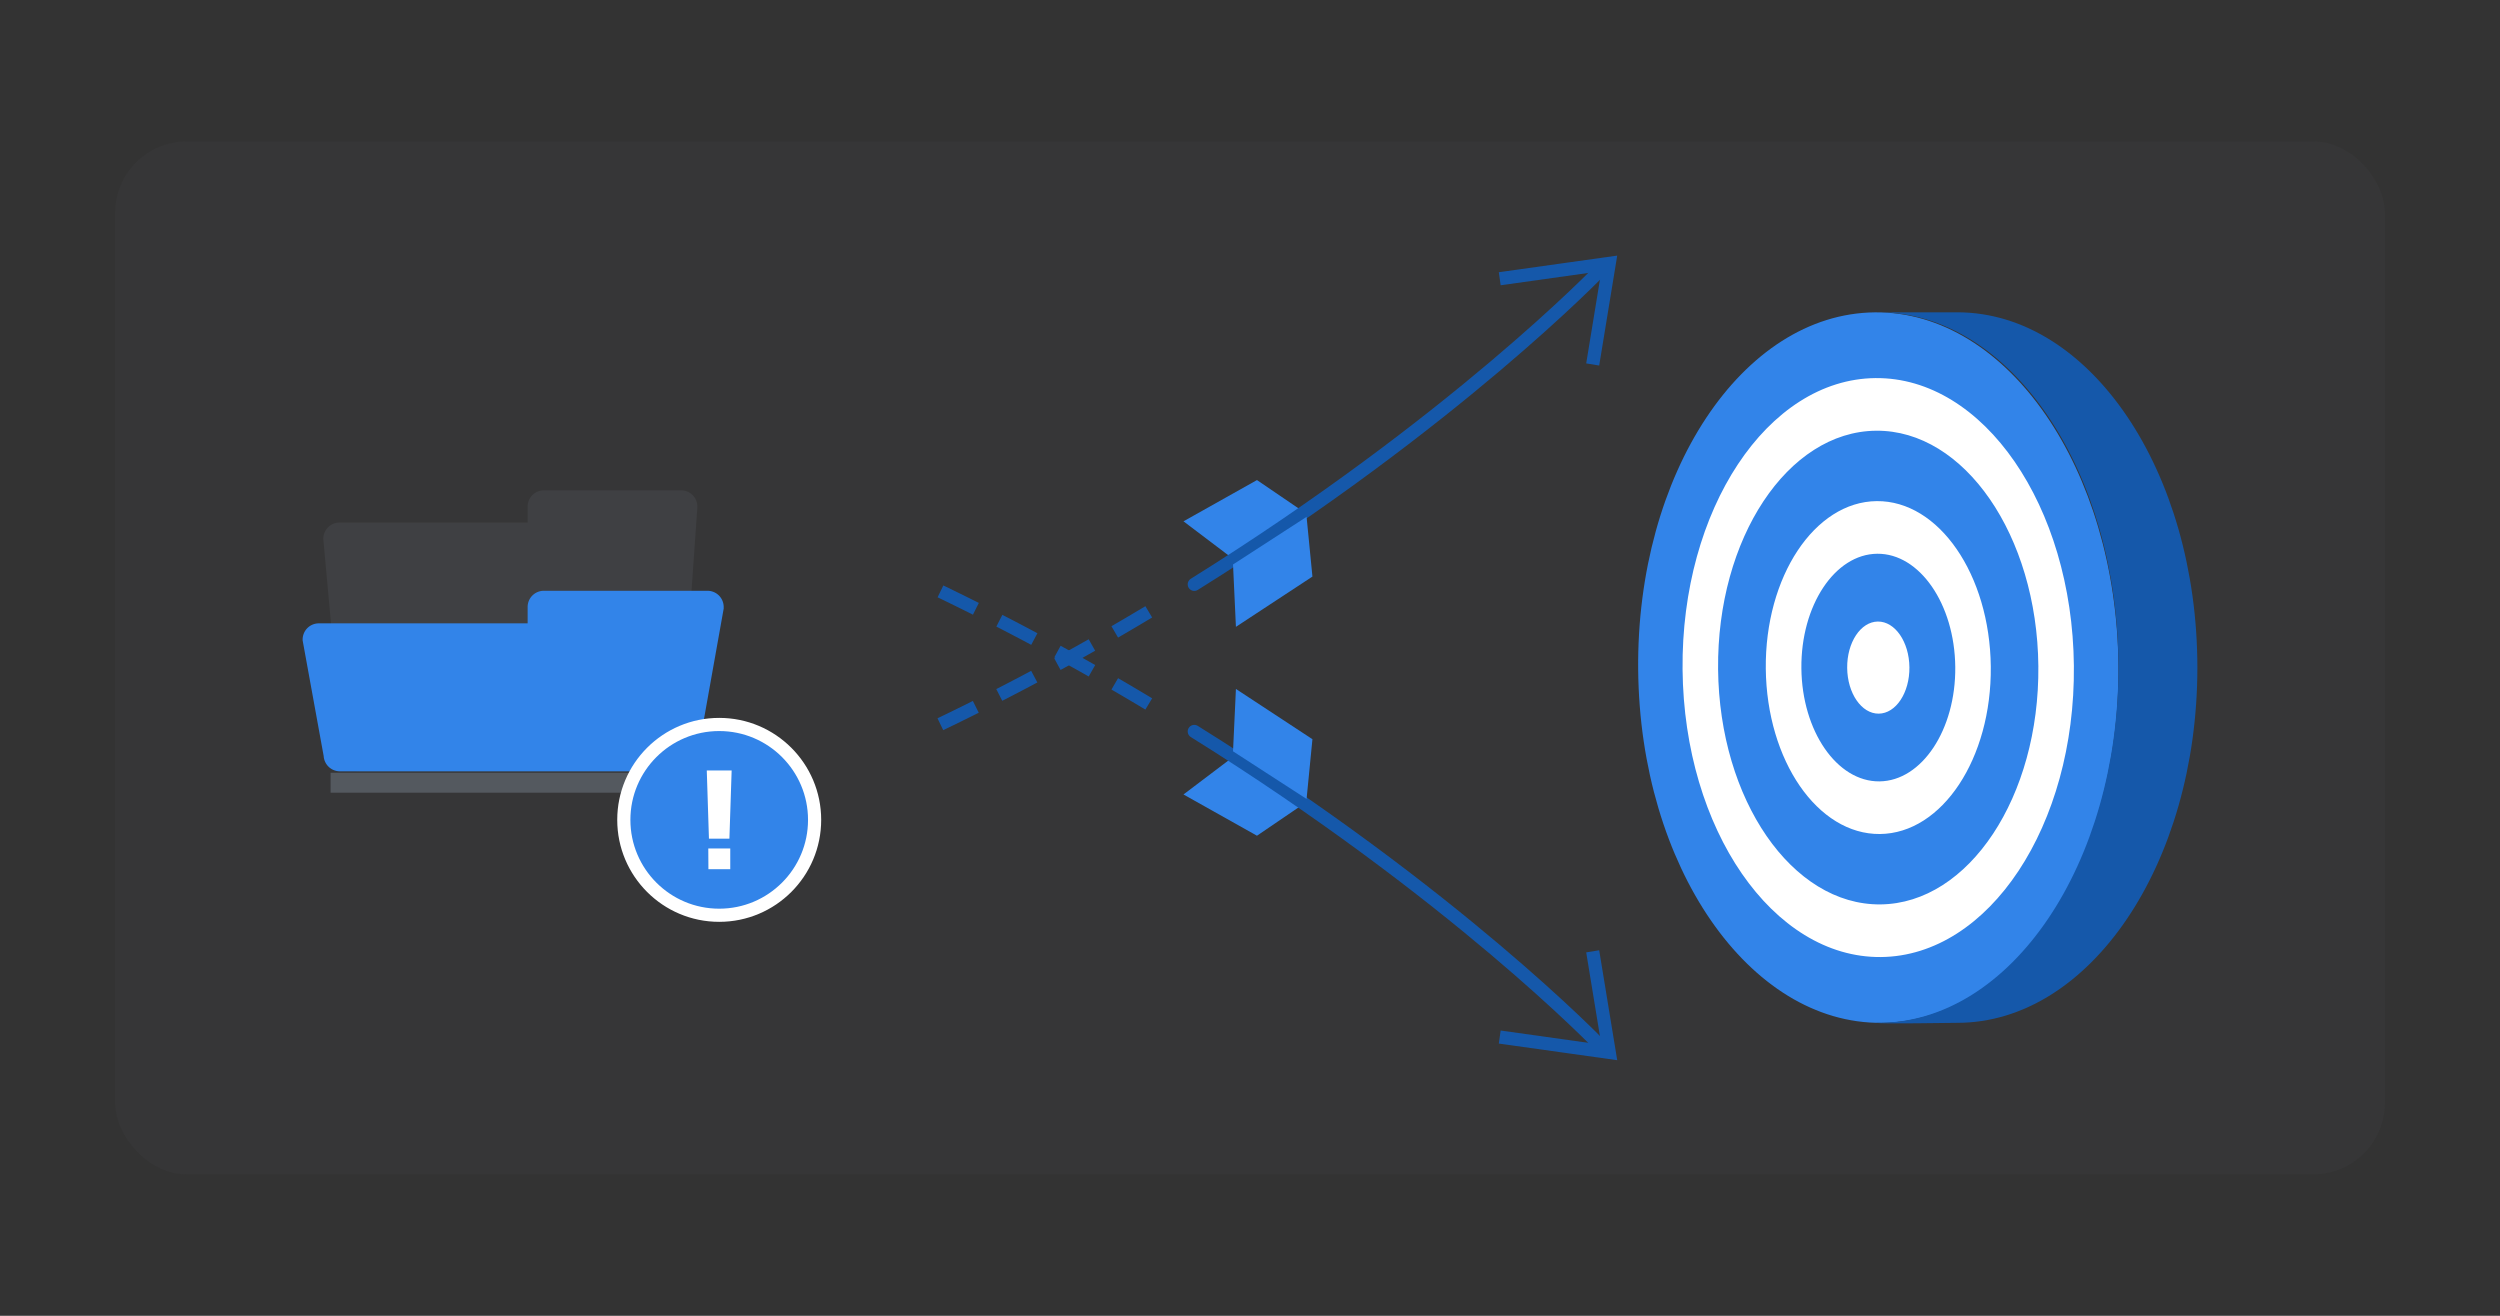
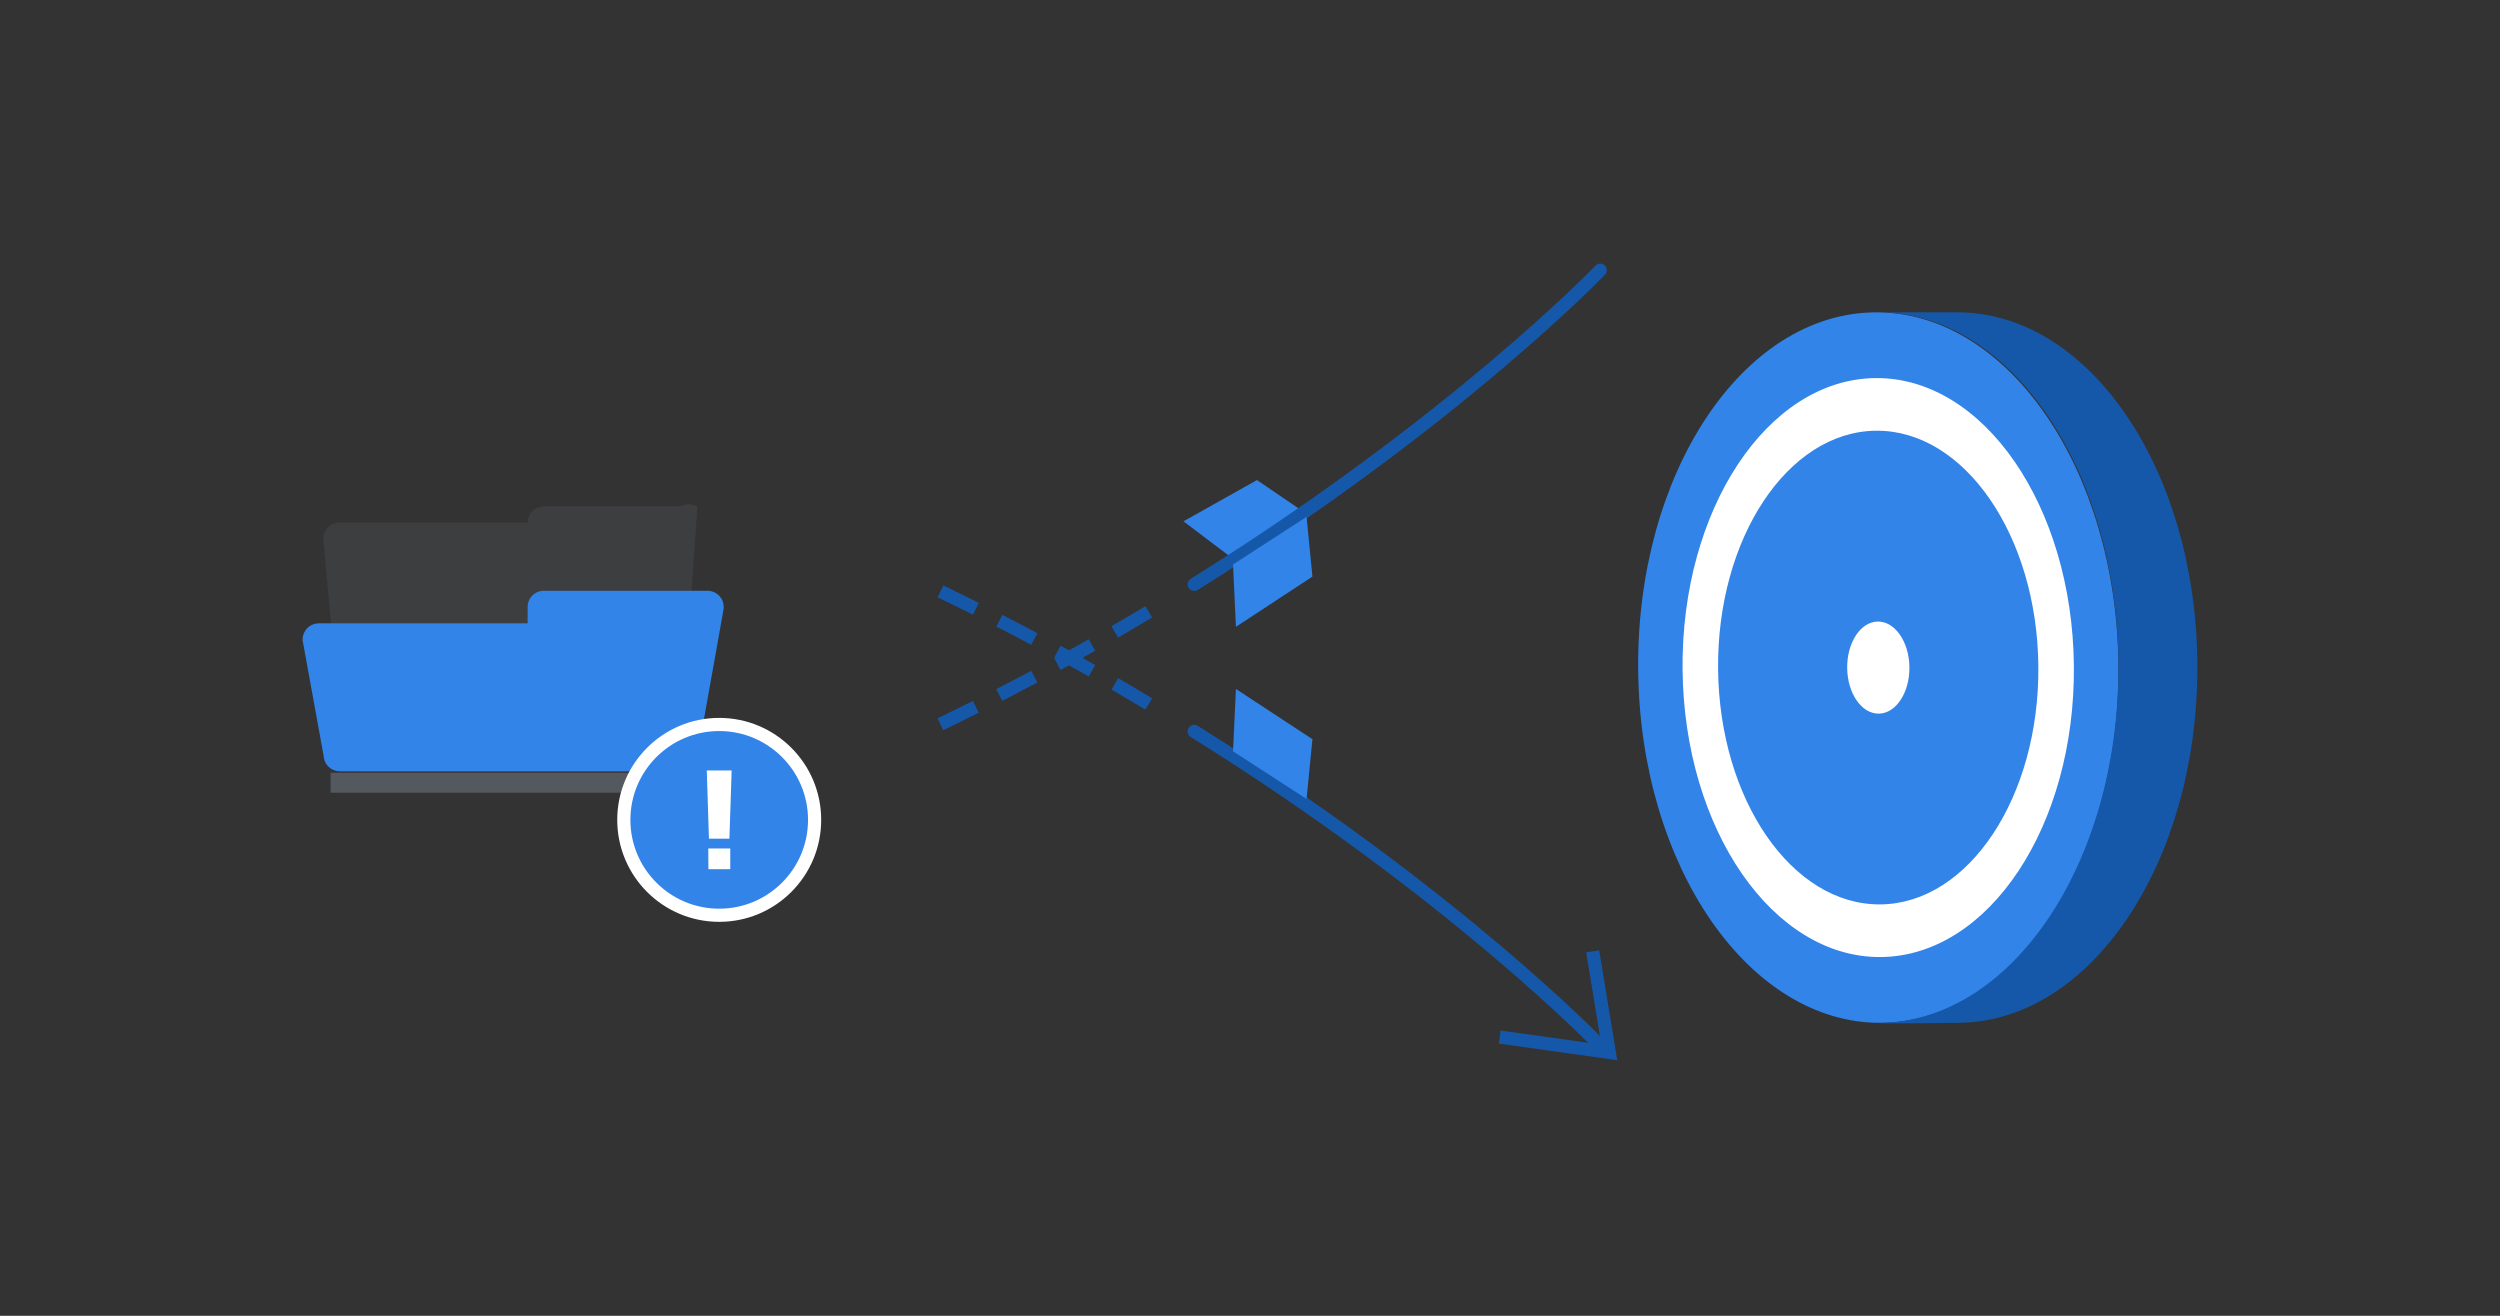
<svg xmlns="http://www.w3.org/2000/svg" width="380" height="200" viewBox="0 0 380 200">
  <rect x="0" y="0" width="380" height="200" fill="#333333" stroke="none" />
  <defs>
    <style> .cls-1, .cls-2, .cls-3 { fill: #54595f; } .cls-1 { opacity: 0.1; } .cls-3 { opacity: 0.3; } .cls-4, .cls-5 { fill: #3284e9; } .cls-5 { stroke: #fff; } .cls-11, .cls-5, .cls-9 { stroke-miterlimit: 10; } .cls-10, .cls-11, .cls-5, .cls-9 { stroke-width: 2px; } .cls-6 { fill: #fff; } .cls-7 { fill: #7ac943; } .cls-8 { fill: #1558aa; } .cls-10, .cls-11, .cls-9 { fill: none; stroke: #1558aa; } .cls-9 { stroke-dasharray: 6 4; } .cls-10 { stroke-linecap: round; stroke-linejoin: round; } </style>
  </defs>
  <title>MG2-ICONE</title>
  <g id="Layer_2" data-name="Layer 2">
-     <rect class="cls-1" x="17.5" y="21.5" width="345" height="157" rx="10.87" ry="10.87" />
    <g>
      <g>
        <g>
          <rect class="cls-2" x="50.25" y="117.46" width="52.95" height="3.03" />
-           <path class="cls-3" d="M100.89,117.24H54.6a2.47,2.47,0,0,1-2.46-2.39l-3-32.95a2.47,2.47,0,0,1,2.46-2.47H80.2V77a2.47,2.47,0,0,1,2.46-2.47h20.87A2.47,2.47,0,0,1,106,77v.1l-2.64,37.78a2.47,2.47,0,0,1-2.46,2.41" />
+           <path class="cls-3" d="M100.89,117.24H54.6a2.47,2.47,0,0,1-2.46-2.39l-3-32.95a2.47,2.47,0,0,1,2.46-2.47H80.2a2.47,2.47,0,0,1,2.46-2.47h20.87A2.47,2.47,0,0,1,106,77v.1l-2.64,37.78a2.47,2.47,0,0,1-2.46,2.41" />
          <path class="cls-4" d="M103.53,117.24H51.65a2.47,2.47,0,0,1-2.45-2.31L46,97.34v-.13a2.46,2.46,0,0,1,2.46-2.46H80.2V92.26a2.46,2.46,0,0,1,2.46-2.46h24.89A2.46,2.46,0,0,1,110,92.26l0,.25-4,22.41a2.46,2.46,0,0,1-2.45,2.32" />
        </g>
        <circle class="cls-5" cx="109.32" cy="124.62" r="14.5" />
        <path class="cls-6" d="M107.43,117.11h3.78l-.34,10.37h-3.11Zm.23,11.86H111v3.15h-3.32Z" />
      </g>
      <g>
        <g>
          <ellipse class="cls-4" cx="285.5" cy="101.47" rx="36.5" ry="54" transform="translate(-0.96 2.75) rotate(-0.55)" />
          <path class="cls-6" d="M285.16,65.47c13.41-.13,24.48,15.92,24.67,35.77s-10.57,36.1-24,36.23-24.49-15.91-24.68-35.76,10.57-36.11,24-36.24m-.08-8c-16.42.16-29.55,20-29.32,44.29s13.74,43.87,30.16,43.71,29.56-20,29.32-44.28S301.5,57.32,285.08,57.47Z" />
          <ellipse class="cls-6" cx="285.5" cy="101.47" rx="4.73" ry="7" transform="translate(-0.96 2.75) rotate(-0.55)" />
-           <path class="cls-6" d="M285.34,84.17c6.44-.06,11.76,7.65,11.86,17.19s-5.08,17.35-11.53,17.41-11.77-7.65-11.86-17.19,5.08-17.35,11.53-17.41m-.08-8c-9.44.09-17,11.49-16.86,25.47s7.9,25.22,17.35,25.13,17-11.49,16.85-25.46-7.9-25.23-17.34-25.14Z" />
        </g>
        <g>
          <path class="cls-7" d="M285,47.49l.51,0H285Z" />
          <path class="cls-8" d="M297.5,47.47h-12c20.16,0,36.5,24.18,36.5,54s-16.34,54-36.5,54l-.62,0,.12,0c1.23.19,11.24,0,12.5,0,20.16,0,36.5-24.17,36.5-54S317.66,47.47,297.5,47.47Z" />
        </g>
      </g>
      <g>
        <g>
-           <polygon class="cls-4" points="179.89 120.76 187.17 115.25 198.9 121.69 191.06 127.03 179.89 120.76" />
          <g>
            <path class="cls-9" d="M174.61,107A391.38,391.38,0,0,0,140,88.48" />
            <path class="cls-10" d="M243.23,158.93s-22.1-23.06-61.7-47.75" />
            <polyline class="cls-11" points="242.09 144.6 244.61 159.97 227.96 157.63" />
          </g>
          <polygon class="cls-4" points="198.6 121.44 199.49 112.36 187.86 104.72 187.42 114.2 198.6 121.44" />
        </g>
        <g>
          <polygon class="cls-4" points="179.89 79.24 187.17 84.75 198.9 78.31 191.06 72.97 179.89 79.24" />
          <g>
            <path class="cls-9" d="M174.61,93A388.88,388.88,0,0,1,140,111.48" />
            <path class="cls-10" d="M243.23,41.07s-22.1,23.06-61.7,47.75" />
-             <polyline class="cls-11" points="242.09 55.4 244.61 40.03 227.96 42.37" />
          </g>
          <polygon class="cls-4" points="198.6 78.56 199.49 87.64 187.86 95.28 187.42 85.8 198.6 78.56" />
        </g>
      </g>
    </g>
  </g>
</svg>